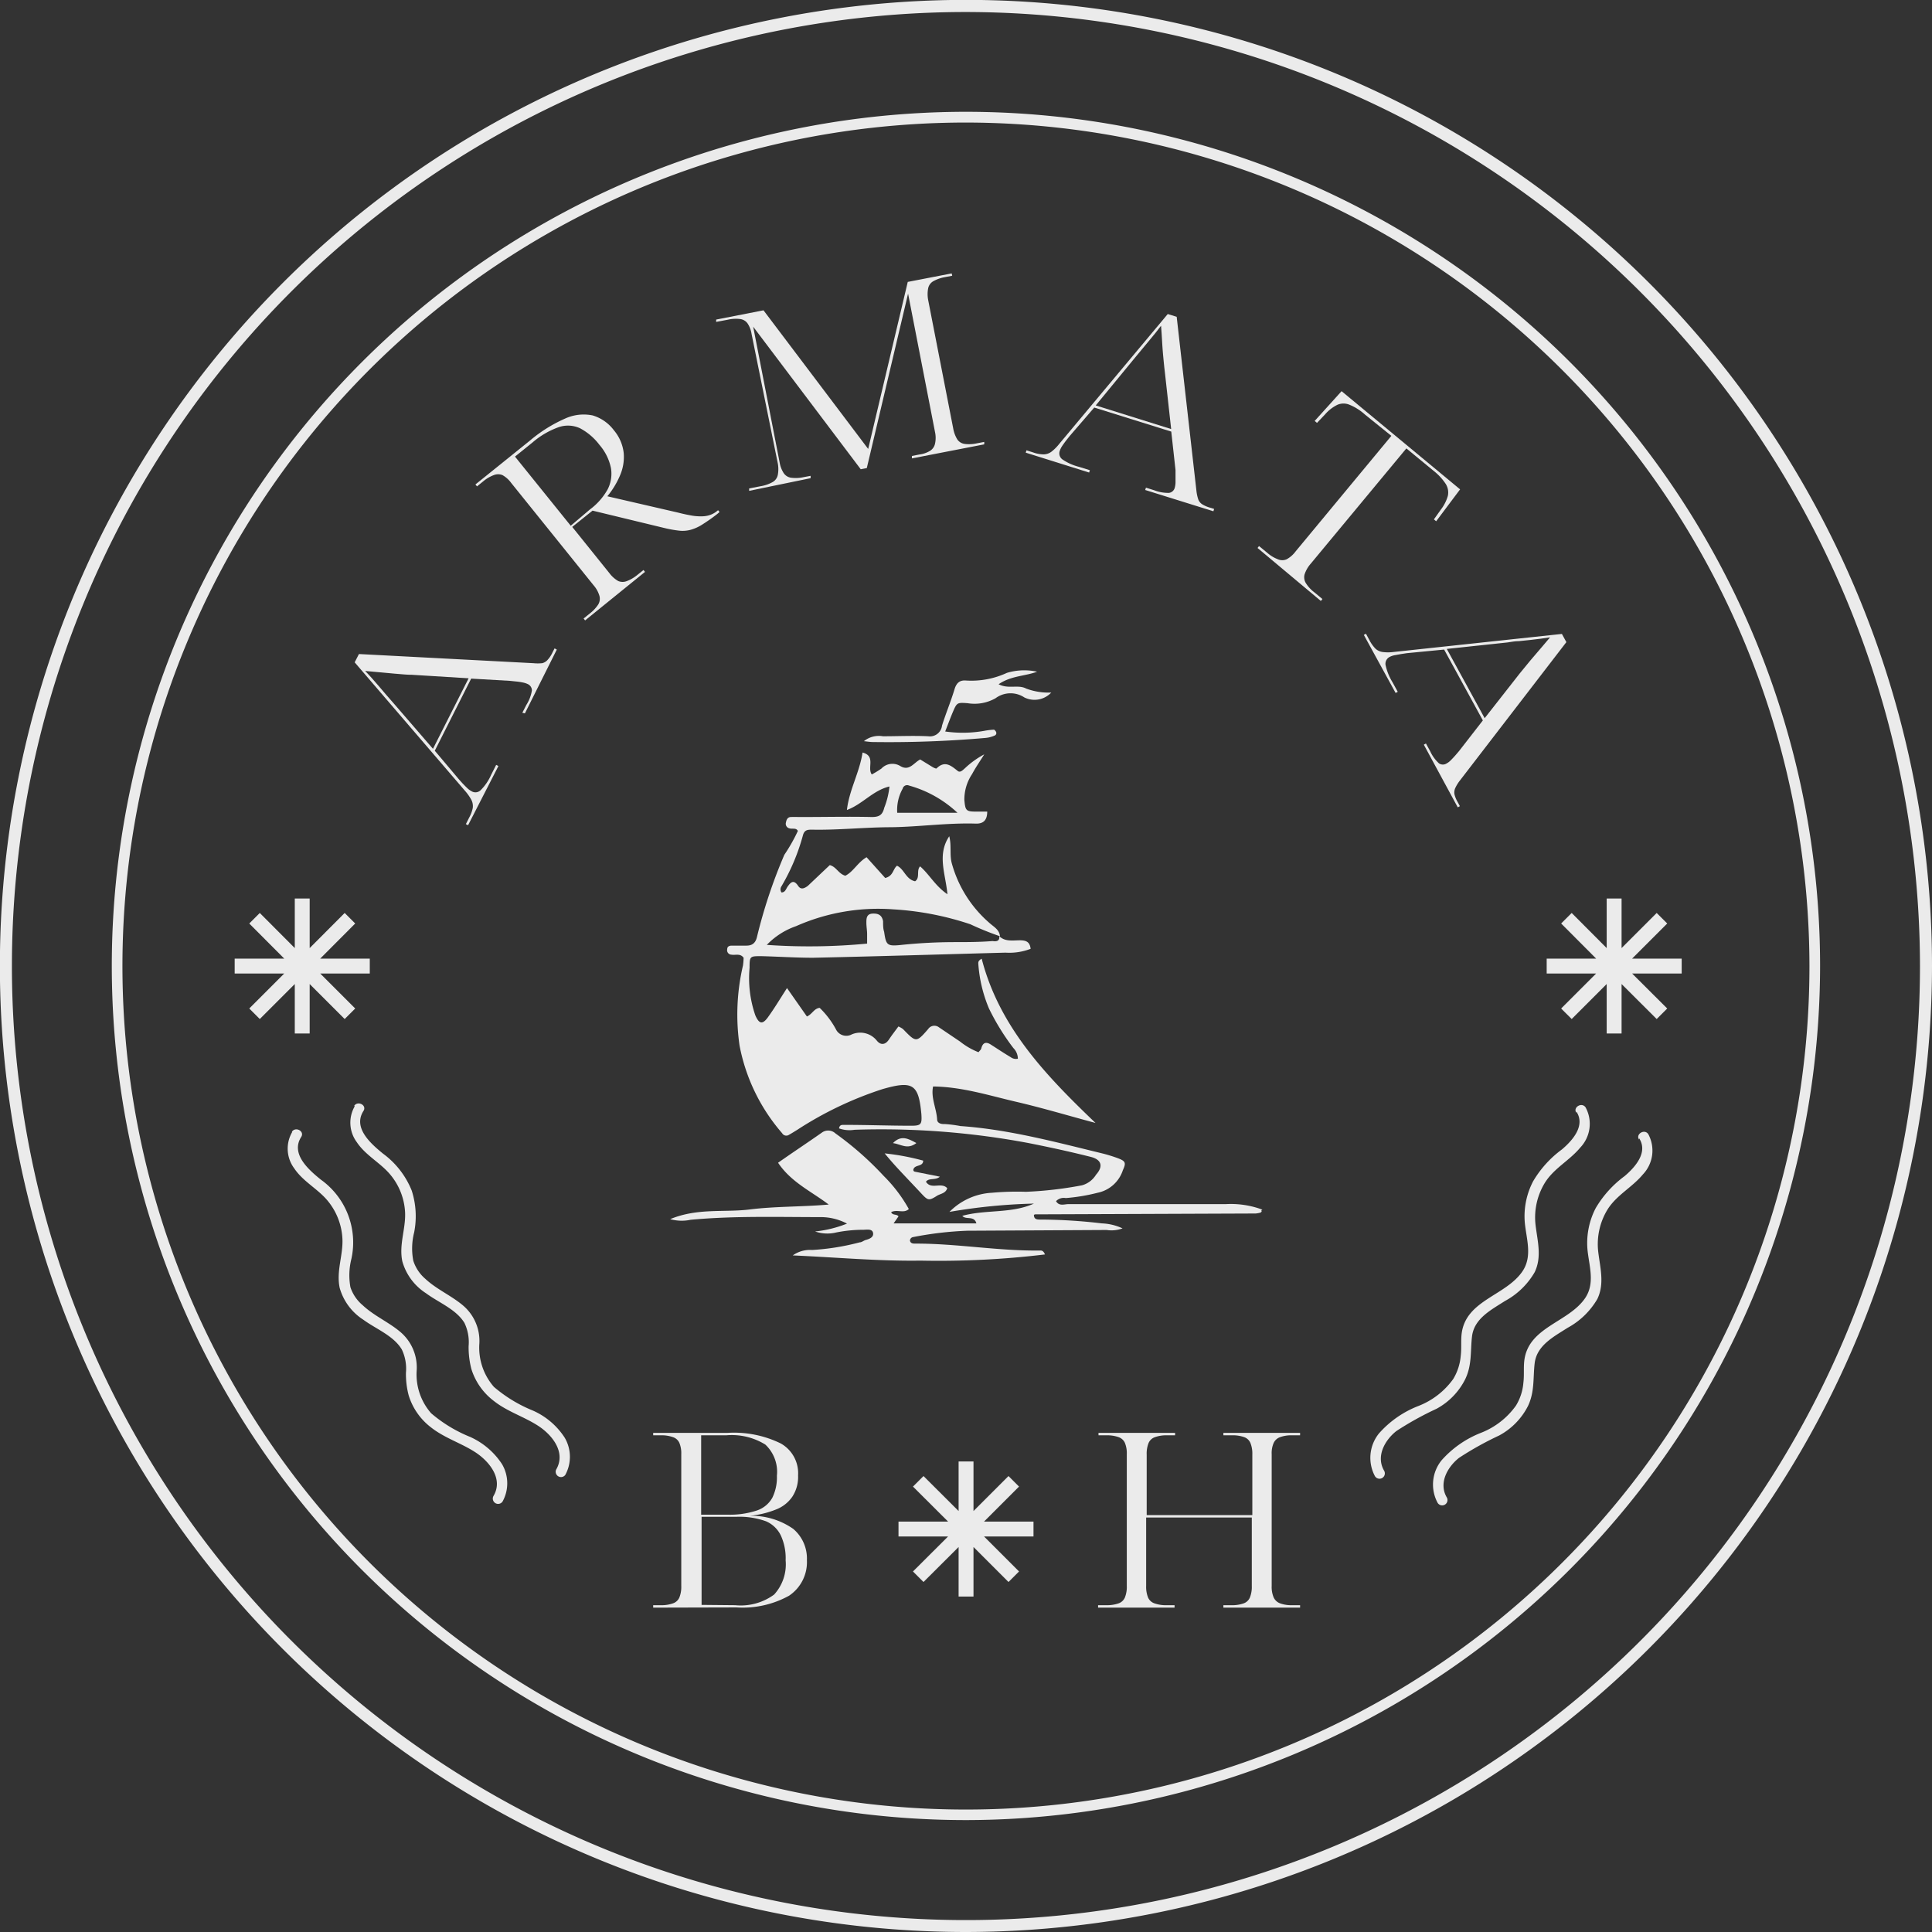
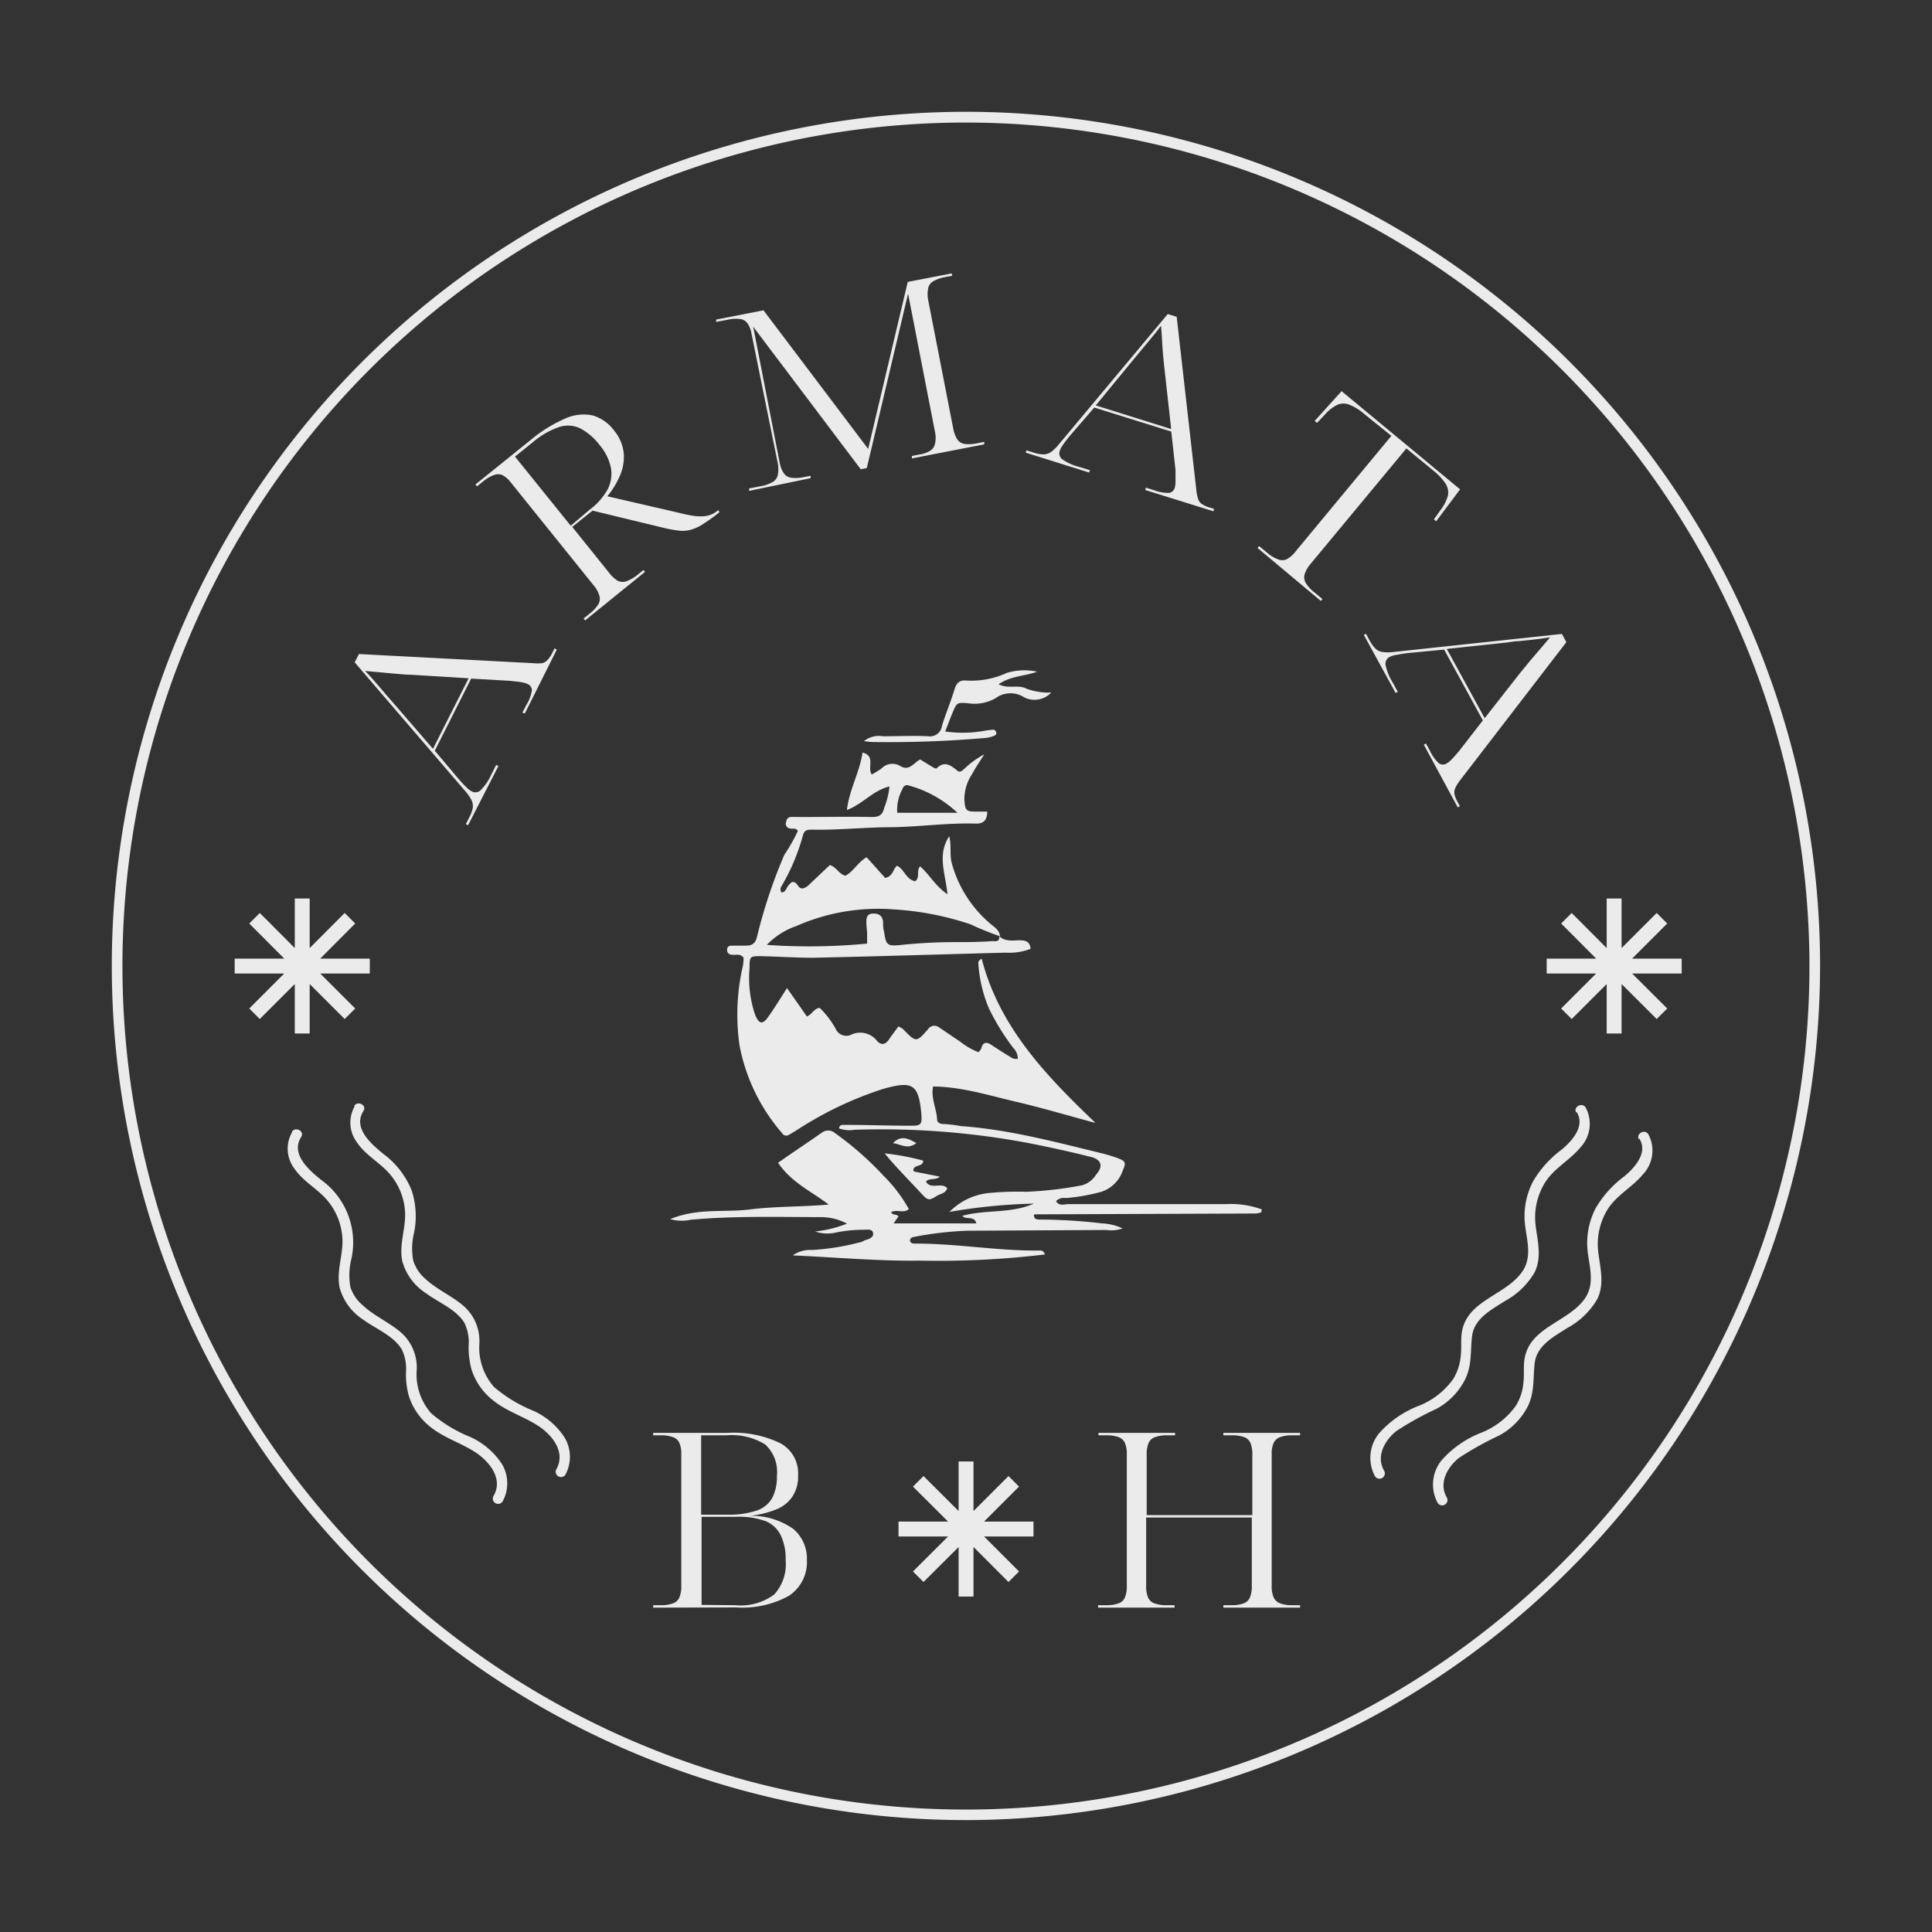
<svg xmlns="http://www.w3.org/2000/svg" viewBox="0 0 181.61 181.61">
  <rect x="0" y="0" width="181.61" height="181.61" fill="#333333" stroke="none" />
  <defs>
    <style>.cls-1{opacity:0.9;}.cls-2{fill:#fff;}</style>
  </defs>
  <g id="Layer_2" data-name="Layer 2">
    <g id="ΦΙΛΤΡΑ">
      <g class="cls-1">
        <path class="cls-2" d="M61.4,151.12v-.23h.71a3.18,3.18,0,0,0,1.14-.17,1,1,0,0,0,.61-.55,2.7,2.7,0,0,0,.18-1.1V136.7a2.55,2.55,0,0,0-.18-1.07,1,1,0,0,0-.61-.54,3.18,3.18,0,0,0-1.14-.17H61.4v-.23h7a10,10,0,0,1,5,1,3.21,3.21,0,0,1,1.62,3,3.39,3.39,0,0,1-.54,2,3.29,3.29,0,0,1-1.55,1.21,8.87,8.87,0,0,1-2.47.59v0a6.82,6.82,0,0,1,4.11,1.23,3.65,3.65,0,0,1,1.28,2.93A3.8,3.8,0,0,1,74.17,150a9,9,0,0,1-4.94,1.1Zm6.93-8.74a8.13,8.13,0,0,0,2.81-.39,2.62,2.62,0,0,0,1.46-1.2,4.35,4.35,0,0,0,.43-2.07,3.51,3.51,0,0,0-1.09-2.93,6,6,0,0,0-3.67-.87H65.91v7.46Zm.77,8.51a5.31,5.31,0,0,0,3.67-1,4.21,4.21,0,0,0,1.08-3.22,5.11,5.11,0,0,0-.44-2.31A2.75,2.75,0,0,0,72,143a7.39,7.39,0,0,0-2.75-.42h-3.3v8.28Z" />
        <path class="cls-2" d="M103.22,151.12v-.23H104a3.26,3.26,0,0,0,1.14-.17,1,1,0,0,0,.6-.55,2.7,2.7,0,0,0,.18-1.1V136.7a2.55,2.55,0,0,0-.18-1.07,1,1,0,0,0-.6-.54,3.26,3.26,0,0,0-1.14-.17h-.74v-.23h7.2v.23h-.74a3.18,3.18,0,0,0-1.14.17,1,1,0,0,0-.61.55,2.7,2.7,0,0,0-.18,1.1v5.68h9.93v-5.68a2.7,2.7,0,0,0-.18-1.1,1,1,0,0,0-.59-.55,3.23,3.23,0,0,0-1.16-.17H115v-.23h7.21v.23h-.75a3.07,3.07,0,0,0-1.12.17,1.05,1.05,0,0,0-.61.54,2.38,2.38,0,0,0-.19,1.07v12.37a2.53,2.53,0,0,0,.19,1.1,1.07,1.07,0,0,0,.61.55,3.07,3.07,0,0,0,1.12.17h.75v.23H115v-.23h.74a3.23,3.23,0,0,0,1.16-.17,1,1,0,0,0,.59-.55,2.7,2.7,0,0,0,.18-1.1v-6.42h-9.93v6.42a2.7,2.7,0,0,0,.18,1.1,1,1,0,0,0,.61.55,3.18,3.18,0,0,0,1.14.17h.74v.23Z" />
        <path class="cls-2" d="M44,77.57l-.21-.1.31-.61a3.16,3.16,0,0,0,.34-.91,1.28,1.28,0,0,0-.12-.74,4.55,4.55,0,0,0-.6-.86L33.34,62.26l.4-.78,16.39.86a4.23,4.23,0,0,0,.84,0A1,1,0,0,0,51.5,62a2.59,2.59,0,0,0,.43-.66l.2-.39.21.11-3,6L49.1,67l.38-.74A3.61,3.61,0,0,0,50,64.9a.66.66,0,0,0-.4-.6,2,2,0,0,0-.48-.15,5.58,5.58,0,0,0-.61-.09L47.93,64l-3.64-.21-3.42,6.78,2.27,2.69.36.4c.15.15.29.3.44.44a1.84,1.84,0,0,0,.41.29.7.7,0,0,0,.82-.1,4.75,4.75,0,0,0,1-1.46l.47-.93.21.11Zm-3.3-7.18,3.35-6.63-5.35-.33c-.5,0-1-.06-1.54-.1l-1.52-.14-1.32-.12c.2.2.4.42.62.66l.68.78.69.81.7.8Z" />
        <path class="cls-2" d="M55,58.32l-.14-.18.58-.47a3.51,3.51,0,0,0,.79-.84,1.05,1.05,0,0,0,.12-.81,2.65,2.65,0,0,0-.55-1l-7.76-9.64a2.55,2.55,0,0,0-.81-.72,1.08,1.08,0,0,0-.81,0,3.37,3.37,0,0,0-1,.59l-.58.47-.15-.18,5.12-4.12a13.59,13.59,0,0,1,3.3-2.07,4.21,4.21,0,0,1,2.6-.3,3.88,3.88,0,0,1,2,1.4,4,4,0,0,1,.92,2.14,4.37,4.37,0,0,1-.36,2.13,7.81,7.81,0,0,1-1.18,1.93l6.67,1.54c.54.14,1,.23,1.36.29a4.81,4.81,0,0,0,1,.05,2.34,2.34,0,0,0,.7-.15,2.13,2.13,0,0,0,.53-.3l.15-.12.14.17-.21.18a17.21,17.21,0,0,1-1.42,1,4,4,0,0,1-1.12.5,2.93,2.93,0,0,1-1.07.07,11.36,11.36,0,0,1-1.34-.24L55.7,48l-1.91,1.53,3.49,4.34a2.76,2.76,0,0,0,.84.75,1.07,1.07,0,0,0,.81,0,3.6,3.6,0,0,0,1-.59l.56-.45.14.18Zm.44-10.42A6,6,0,0,0,57.12,46a3.23,3.23,0,0,0,.31-2,4.78,4.78,0,0,0-1.08-2.18,5.54,5.54,0,0,0-1.82-1.56,2.69,2.69,0,0,0-2-.11,7.7,7.7,0,0,0-2.47,1.44l-1.65,1.33,5.24,6.5Z" />
        <path class="cls-2" d="M70.42,46.14l0-.23,1.11-.21a3.51,3.51,0,0,0,1.09-.38,1,1,0,0,0,.49-.66,2.9,2.9,0,0,0,0-1.12L70.65,31.4a2.45,2.45,0,0,0-.38-1,1,1,0,0,0-.69-.41,3.35,3.35,0,0,0-1.15.06l-1.11.21,0-.22,4.45-.87L81.61,42.2l3.72-15.7,4.13-.8.05.22-.68.13a3.51,3.51,0,0,0-1.09.38,1,1,0,0,0-.49.66,2.9,2.9,0,0,0,0,1.12l2.36,12.1a2.94,2.94,0,0,0,.38,1,1,1,0,0,0,.7.42,3.36,3.36,0,0,0,1.15-.06l.68-.13,0,.23-6.8,1.32,0-.23.72-.14a2.53,2.53,0,0,0,1-.35,1.05,1.05,0,0,0,.45-.65,2.55,2.55,0,0,0,0-1.12l-2.53-13L81.48,44l-.57.11L70.8,30.71l2.49,12.78a2.62,2.62,0,0,0,.39,1,1,1,0,0,0,.71.42,3.4,3.4,0,0,0,1.16-.06l.65-.12,0,.22Z" />
        <path class="cls-2" d="M96.42,42.55l.07-.22.66.21a2.93,2.93,0,0,0,.95.17,1.25,1.25,0,0,0,.71-.23,4.16,4.16,0,0,0,.74-.73l10.22-12.23.84.26,1.85,16.31a4,4,0,0,0,.17.83.94.94,0,0,0,.36.47,2.76,2.76,0,0,0,.72.32l.42.13-.07.22-6.41-2,.07-.22.79.25a3.58,3.58,0,0,0,1.39.24.65.65,0,0,0,.53-.49,2,2,0,0,0,.07-.49c0-.2,0-.41,0-.62s0-.39,0-.54l-.4-3.62-7.24-2.26L100.54,41l-.34.43c-.13.17-.25.34-.36.5a1.84,1.84,0,0,0-.22.45.7.7,0,0,0,.24.8,4.92,4.92,0,0,0,1.59.71l1,.31-.07.22ZM103,38.11l7.09,2.22L109.5,35c-.06-.5-.11-1-.16-1.54s-.08-1-.11-1.52-.06-.93-.09-1.32c-.17.22-.35.46-.56.72l-.65.79-.69.83-.67.81Z" />
        <path class="cls-2" d="M118.21,51.51l.14-.18.77.63a3.24,3.24,0,0,0,1,.61,1,1,0,0,0,.83,0,2.58,2.58,0,0,0,.84-.74l9-10.86-2.48-2a5,5,0,0,0-1.45-.92,1.45,1.45,0,0,0-1.14,0,3.68,3.68,0,0,0-1.16.9l-.76.8-.22-.18,2.53-2.8L137.25,46,135,49l-.21-.18.64-.9a3.87,3.87,0,0,0,.67-1.31,1.51,1.51,0,0,0-.2-1.12,5.22,5.22,0,0,0-1.15-1.24l-2.55-2.1L123.2,53a2.88,2.88,0,0,0-.57,1,1.05,1.05,0,0,0,.12.81,3.26,3.26,0,0,0,.8.87l.76.63-.15.18Z" />
        <path class="cls-2" d="M128.2,59.68l.2-.11.33.61a3.44,3.44,0,0,0,.56.79,1.24,1.24,0,0,0,.68.32,4,4,0,0,0,1,0l15.85-1.7.42.77-10,13a3.64,3.64,0,0,0-.44.71,1,1,0,0,0-.08.59,2.68,2.68,0,0,0,.3.73l.21.39-.2.11L133.84,70l.2-.11.4.73a3.49,3.49,0,0,0,.83,1.14.65.65,0,0,0,.72,0,1.57,1.57,0,0,0,.39-.3c.15-.15.29-.3.43-.46s.25-.29.35-.41l2.23-2.87-3.64-6.66-3.51.34-.53.08-.61.11a1.83,1.83,0,0,0-.47.16.73.73,0,0,0-.39.74,5.13,5.13,0,0,0,.65,1.63l.5.91-.2.11ZM136,61l3.56,6.51,3.3-4.21,1-1.22,1-1.17c.32-.37.6-.71.85-1l-.89.13-1,.12-1.06.11c-.36,0-.71.07-1.05.12Z" />
        <path class="cls-2" d="M93.93,88c.53.52,1.22.4,1.87.39s1,.13,1.08.8a5.57,5.57,0,0,1-2.36.36c-6,.16-12.06.35-18.09.48-1.62,0-3.25-.11-4.87-.15-1.07,0-1.1,0-1.1,1.1A10.7,10.7,0,0,0,71,95.44c.35.8.66.89,1.16.22.62-.85,1.16-1.76,1.82-2.78l1.87,2.67c.5-.21.66-.75,1.2-.81a8.24,8.24,0,0,1,1.52,2,1.08,1.08,0,0,0,1.4.54,2,2,0,0,1,2.46.55c.35.43.79.4,1.13-.11s.58-.8.89-1.23a2.06,2.06,0,0,1,.43.24c1.23,1.27,1.25,1.29,2.37,0a.7.7,0,0,1,1-.17l2,1.35a6.62,6.62,0,0,0,1.73,1c.09-.12.22-.22.26-.35.13-.53.42-.67.88-.38S94.37,99,95,99.37a.82.82,0,0,0,.68.15,1.43,1.43,0,0,0-.42-1,21.86,21.86,0,0,1-2.3-3.73,13.1,13.1,0,0,1-1-4.24c0-.17.06-.28.32-.43,1.66,6.44,6.06,11,10.7,15.44-2.5-.67-5-1.42-7.5-2s-5.05-1.4-7.77-1.43c-.22,1.07.32,2.06.38,3.09,0,.35.36.46.69.44a12,12,0,0,1,1.5.19c4.57.32,9,1.52,13.37,2.58a14.32,14.32,0,0,1,1.45.45c.7.27.77.42.45,1.12a3.16,3.16,0,0,1-2.37,2.12,17.66,17.66,0,0,1-3,.5,1,1,0,0,0-.91.29c.29.51.8.27,1.18.28,4.92,0,9.84,0,14.77,0a8.46,8.46,0,0,1,3.45.52c-.27.13,0,0-.09.19a.19.19,0,0,1-.11.09,2.26,2.26,0,0,1-.44.08l-20.7.08s-.09,0-.14.06c0,.45.36.43.63.43a50.32,50.32,0,0,1,5.76.36,5,5,0,0,1,1.94.47,3,3,0,0,1-1.49.15l-13.09.07a32.52,32.52,0,0,0-5.12.6.34.34,0,0,0-.28.35c.08.29.36.26.59.26,3.9,0,7.77.71,11.68.65.15,0,.29.06.42.37a83.66,83.66,0,0,1-11.71.58c-3.93.06-7.88-.31-12-.49a2.8,2.8,0,0,1,1.82-.51,22.62,22.62,0,0,0,4.48-.72c.19,0,.37-.17.56-.22.36-.1.76-.26.69-.66s-.56-.31-.89-.3a13.07,13.07,0,0,0-2.56.25,3.54,3.54,0,0,1-2-.09,11.16,11.16,0,0,0,3-.74,5.31,5.31,0,0,0-2.38-.61c-4.11,0-8.22-.13-12.32.25A4,4,0,0,1,63,114.6c2.58-1.07,5.08-.61,7.48-.91s4.92-.24,7.42-.46c-1.63-1.24-3.53-2.09-4.76-3.93,1.42-1,2.79-1.9,4.14-2.85a1,1,0,0,1,1.25.09,29.83,29.83,0,0,1,4.54,4,13.8,13.8,0,0,1,2.36,3.11c-.48.45-1.08,0-1.66.29.12.33.53.16.69.4L84,115h7.78c-.2-.77-1-.3-1.32-.71,2.2-.61,4.58-.19,6.73-1.15a53.69,53.69,0,0,0-7.94.78,6.05,6.05,0,0,1,4-1.8,26,26,0,0,1,3.19-.09,35.89,35.89,0,0,0,5.27-.61,2.26,2.26,0,0,0,1.32-1c.69-.77.53-1.41-.49-1.67-1.95-.49-3.92-.92-5.9-1.31a74.91,74.91,0,0,0-16.31-1.24,2.91,2.91,0,0,1-1.46-.13c.06-.37.29-.33.56-.33,2.08,0,4.16.08,6.24.08.93,0,1-.15.94-1.09-.26-2.83-.81-3.17-3.66-2.35a33.7,33.7,0,0,0-8,3.82c-.26.16-.51.32-.78.47a.45.45,0,0,1-.65-.15,17.56,17.56,0,0,1-4-8.23,20.27,20.27,0,0,1,.32-7.53,6.15,6.15,0,0,0,.06-.73c-.32-.44-.77-.22-1.14-.29a.42.42,0,0,1-.4-.52c0-.25.2-.33.42-.33.46,0,.92,0,1.37,0s.84-.14,1-.79a48.26,48.26,0,0,1,2.58-7.75A16.06,16.06,0,0,0,75,78.11c-.16-.32-.51-.16-.77-.24a.44.44,0,0,1-.35-.56c.05-.27.16-.5.46-.51s.71,0,1.07,0c2.18,0,4.36-.05,6.54,0,.66,0,1-.16,1.17-.87a7.48,7.48,0,0,0,.49-2c-1.56.37-2.53,1.67-4,2.21.22-1.9,1.19-3.53,1.47-5.4,1.27.33.41,1.44.87,2.06a9.78,9.78,0,0,0,.9-.55,1.42,1.42,0,0,1,1.78-.24c.85.51,1.26-.31,1.87-.62l1.14.7c.12.07.35.19.4.14.79-.78,1.38-.24,2,.25.23.17.46-.09.65-.25a8.32,8.32,0,0,1,1.83-1.32c-.38.62-.8,1.21-1.14,1.85a4.31,4.31,0,0,0-.73,2.43c.09,1,.15,1.11,1.15,1.1h1c0,.8-.35,1.16-1.1,1.13-2.64-.08-5.26.3-7.9.34-2.48,0-5,.28-7.45.23-.43,0-.75,0-.89.59a19.43,19.43,0,0,1-2,4.73.51.51,0,0,0,0,.58c.35,0,.42-.32.57-.54.32-.46.59-.68,1-.07.26.39.6.22.9,0L78,81.32c.62.16.81.81,1.46,1,.75-.37,1.17-1.26,2-1.74l1.75,1.95c.77-.18.72-.85,1.11-1.15.68.31.83,1.28,1.7,1.46.5-.34.09-1,.47-1.4.87.75,1.41,1.83,2.57,2.62-.17-1.91-1-3.7.17-5.45.24.93,0,1.79.27,2.65A11.39,11.39,0,0,0,93,86.75c.4.37.94.62,1,1.26a28.06,28.06,0,0,1-2.79-1.13,27.88,27.88,0,0,0-7.24-1.4,19.06,19.06,0,0,0-9.14,1.58,7,7,0,0,0-2.75,1.76,57.28,57.28,0,0,0,9.43-.12c0-.3,0-.6,0-.91s-.07-.7-.07-1.06,0-.82.57-.85.89.15,1,.71c0,.35,0,.71.1,1,.18,1.24.27,1.37,1.55,1.24a49.27,49.27,0,0,1,5-.27c1.21,0,2.42,0,3.64-.1C93.56,88.5,94,88.53,93.93,88ZM90,76.4a10.89,10.89,0,0,0-4.56-2.56.43.43,0,0,0-.59.3,4.09,4.09,0,0,0-.51,2.26Z" />
        <path class="cls-2" d="M81.21,69.67A2.24,2.24,0,0,1,83,69.21c1.42,0,2.84-.07,4.26,0a1.14,1.14,0,0,0,1.29-1c.36-1.15.83-2.27,1.18-3.43.18-.59.49-.86,1.08-.81a7.94,7.94,0,0,0,3.84-.72,5.69,5.69,0,0,1,2.84-.11c-1.14.43-2.44.37-3.62,1.18.93.48,1.83,0,2.6.41a6,6,0,0,0,2.35.37,2.16,2.16,0,0,1-2.53.46,2.36,2.36,0,0,0-2.7.07,4,4,0,0,1-2.64.47c-1-.07-1-.06-1.41.9-.23.55-.44,1.12-.69,1.76a11.55,11.55,0,0,0,3.67-.06,6.91,6.91,0,0,1,.9-.11c.06,0,.16.11.2.19a.25.25,0,0,1-.14.37,2.71,2.71,0,0,1-.88.22,104.79,104.79,0,0,1-10.63.38C81.74,69.74,81.54,69.71,81.21,69.67Z" />
        <path class="cls-2" d="M83.16,108.42a22.43,22.43,0,0,1,3.62.68c0,.59-.77.36-.91.8a.17.17,0,0,0,.13.24l2.35.47c-.44.37-1,.08-1.31.47.48.79,1.44,0,2,.61-.14.51-.69.52-1,.74-.75.47-.83.41-1.49-.3s-1.46-1.54-2.18-2.32C84,109.41,83.64,109,83.16,108.42Z" />
        <path class="cls-2" d="M86.14,107.45c-.85.65-1.46.1-2.2,0C84.69,106.69,85.34,107,86.14,107.45Z" />
        <path class="cls-2" d="M90.81,171.09a80.29,80.29,0,1,1,80.28-80.28A80.38,80.38,0,0,1,90.81,171.09Zm0-159.57a79.29,79.29,0,1,0,79.28,79.29A79.38,79.38,0,0,0,90.81,11.52Z" />
        <path class="cls-2" d="M27.45,106.44a3.1,3.1,0,0,0,.21,3.39c.76,1.14,2,1.81,2.92,2.79a6.07,6.07,0,0,1,1.61,3.87c.06,1.53-.59,3-.26,4.57a5.25,5.25,0,0,0,2.23,3c1.17.86,2.83,1.49,3.61,2.79a4.18,4.18,0,0,1,.39,2.18,7.77,7.77,0,0,0,.26,2.15,6,6,0,0,0,2.1,3c1.27,1,2.81,1.46,4.14,2.32s2.68,2.51,1.73,4.12a.5.5,0,0,0,.86.51,3.55,3.55,0,0,0-.06-3.5,7,7,0,0,0-3-2.56,13.28,13.28,0,0,1-3.66-2.22,5.53,5.53,0,0,1-1.36-4.05,4.37,4.37,0,0,0-1.53-3.59c-1.11-.94-2.49-1.52-3.55-2.52A3.74,3.74,0,0,1,32.94,121a6.29,6.29,0,0,1,.09-2.66,7.25,7.25,0,0,0-2.88-7.46c-1.09-.89-2.86-2.39-1.84-4,.35-.54-.51-1-.86-.51Z" />
        <path class="cls-2" d="M33.34,104a3.08,3.08,0,0,0,.21,3.38c.76,1.14,2,1.81,2.92,2.79A6,6,0,0,1,38.08,114c.06,1.54-.59,3-.26,4.57a5.25,5.25,0,0,0,2.23,3c1.17.87,2.83,1.5,3.61,2.79a4.18,4.18,0,0,1,.39,2.18,8.17,8.17,0,0,0,.26,2.15,6,6,0,0,0,2.11,3c1.26,1,2.8,1.46,4.14,2.32s2.67,2.51,1.72,4.13a.5.5,0,0,0,.86.5,3.55,3.55,0,0,0-.06-3.5,6.86,6.86,0,0,0-3-2.55,13.32,13.32,0,0,1-3.65-2.22,5.6,5.6,0,0,1-1.37-4.06,4.37,4.37,0,0,0-1.53-3.59c-1.11-.94-2.49-1.52-3.55-2.51a3.75,3.75,0,0,1-1.13-1.7,6.13,6.13,0,0,1,.08-2.66,7.85,7.85,0,0,0-.23-3.94A8,8,0,0,0,36,108.44c-1.08-.89-2.86-2.39-1.84-4,.36-.54-.51-1-.86-.5Z" />
        <path class="cls-2" d="M154.08,107c.87,1.33-.39,2.73-1.37,3.56a10.07,10.07,0,0,0-2.71,3,7.13,7.13,0,0,0-.78,3.85c.14,1.56.75,3.19-.22,4.62-1.57,2.29-5.3,2.7-5.71,5.83-.09.7,0,1.41-.09,2.11a4.84,4.84,0,0,1-.7,2.16,7.29,7.29,0,0,1-3.27,2.55,9.63,9.63,0,0,0-3.72,2.59,3.62,3.62,0,0,0-.37,4,.5.5,0,0,0,.86-.51c-.79-1.34.06-2.86,1.15-3.72a30.19,30.19,0,0,1,3.77-2.1,6.48,6.48,0,0,0,2.72-2.79c.63-1.34.46-2.63.62-4,.2-1.69,1.8-2.5,3.09-3.33a7.22,7.22,0,0,0,2.8-2.71c.69-1.43.27-2.91.09-4.4a6.24,6.24,0,0,1,.86-4c.85-1.37,2.32-2.09,3.33-3.31a3.25,3.25,0,0,0,.51-3.79c-.35-.53-1.22,0-.86.51Z" />
        <path class="cls-2" d="M148.18,104.49c.88,1.33-.38,2.73-1.36,3.56a10,10,0,0,0-2.71,3,7.1,7.1,0,0,0-.78,3.84c.14,1.56.75,3.19-.22,4.62-1.57,2.3-5.3,2.7-5.71,5.83-.09.7,0,1.41-.09,2.11a5,5,0,0,1-.7,2.17,7.27,7.27,0,0,1-3.27,2.54,9.55,9.55,0,0,0-3.72,2.59,3.65,3.65,0,0,0-.38,4,.5.5,0,0,0,.87-.5c-.79-1.35.06-2.87,1.15-3.73a29.43,29.43,0,0,1,3.77-2.09,6.43,6.43,0,0,0,2.71-2.8c.64-1.34.47-2.63.63-4,.2-1.69,1.8-2.5,3.09-3.33a7.15,7.15,0,0,0,2.8-2.71c.69-1.43.27-2.91.09-4.39a6.23,6.23,0,0,1,.86-4c.85-1.38,2.32-2.1,3.33-3.32a3.24,3.24,0,0,0,.51-3.78c-.36-.54-1.22,0-.87.5Z" />
        <polygon class="cls-2" points="27.71 97.15 27.71 92.5 24.42 95.79 23.43 94.8 26.72 91.51 22.06 91.51 22.06 90.11 26.72 90.11 23.43 86.81 24.42 85.82 27.71 89.12 27.71 84.46 29.11 84.46 29.11 89.12 32.4 85.82 33.39 86.81 30.1 90.11 34.76 90.11 34.76 91.51 30.1 91.51 33.39 94.8 32.4 95.79 29.11 92.5 29.11 97.15 27.71 97.15" />
        <polygon class="cls-2" points="151.03 97.15 151.03 92.5 147.74 95.79 146.75 94.8 150.04 91.51 145.39 91.51 145.39 90.11 150.04 90.11 146.75 86.81 147.74 85.82 151.03 89.12 151.03 84.46 152.43 84.46 152.43 89.12 155.73 85.82 156.72 86.81 153.42 90.11 158.08 90.11 158.08 91.51 153.42 91.51 156.72 94.8 155.73 95.79 152.43 92.5 152.43 97.15 151.03 97.15" />
        <polygon class="cls-2" points="90.11 150.08 90.11 145.42 86.81 148.71 85.82 147.72 89.12 144.43 84.46 144.43 84.46 143.03 89.12 143.03 85.82 139.74 86.81 138.75 90.11 142.04 90.11 137.38 91.51 137.38 91.51 142.04 94.8 138.75 95.79 139.74 92.5 143.03 97.15 143.03 97.15 144.43 92.5 144.43 95.79 147.72 94.8 148.71 91.51 145.42 91.51 150.08 90.11 150.08" />
-         <path class="cls-2" d="M90.81,181.61a90.81,90.81,0,1,1,90.8-90.8A90.91,90.91,0,0,1,90.81,181.61Zm0-180.48a89.68,89.68,0,1,0,89.67,89.68A89.78,89.78,0,0,0,90.81,1.13Z" />
      </g>
    </g>
  </g>
</svg>